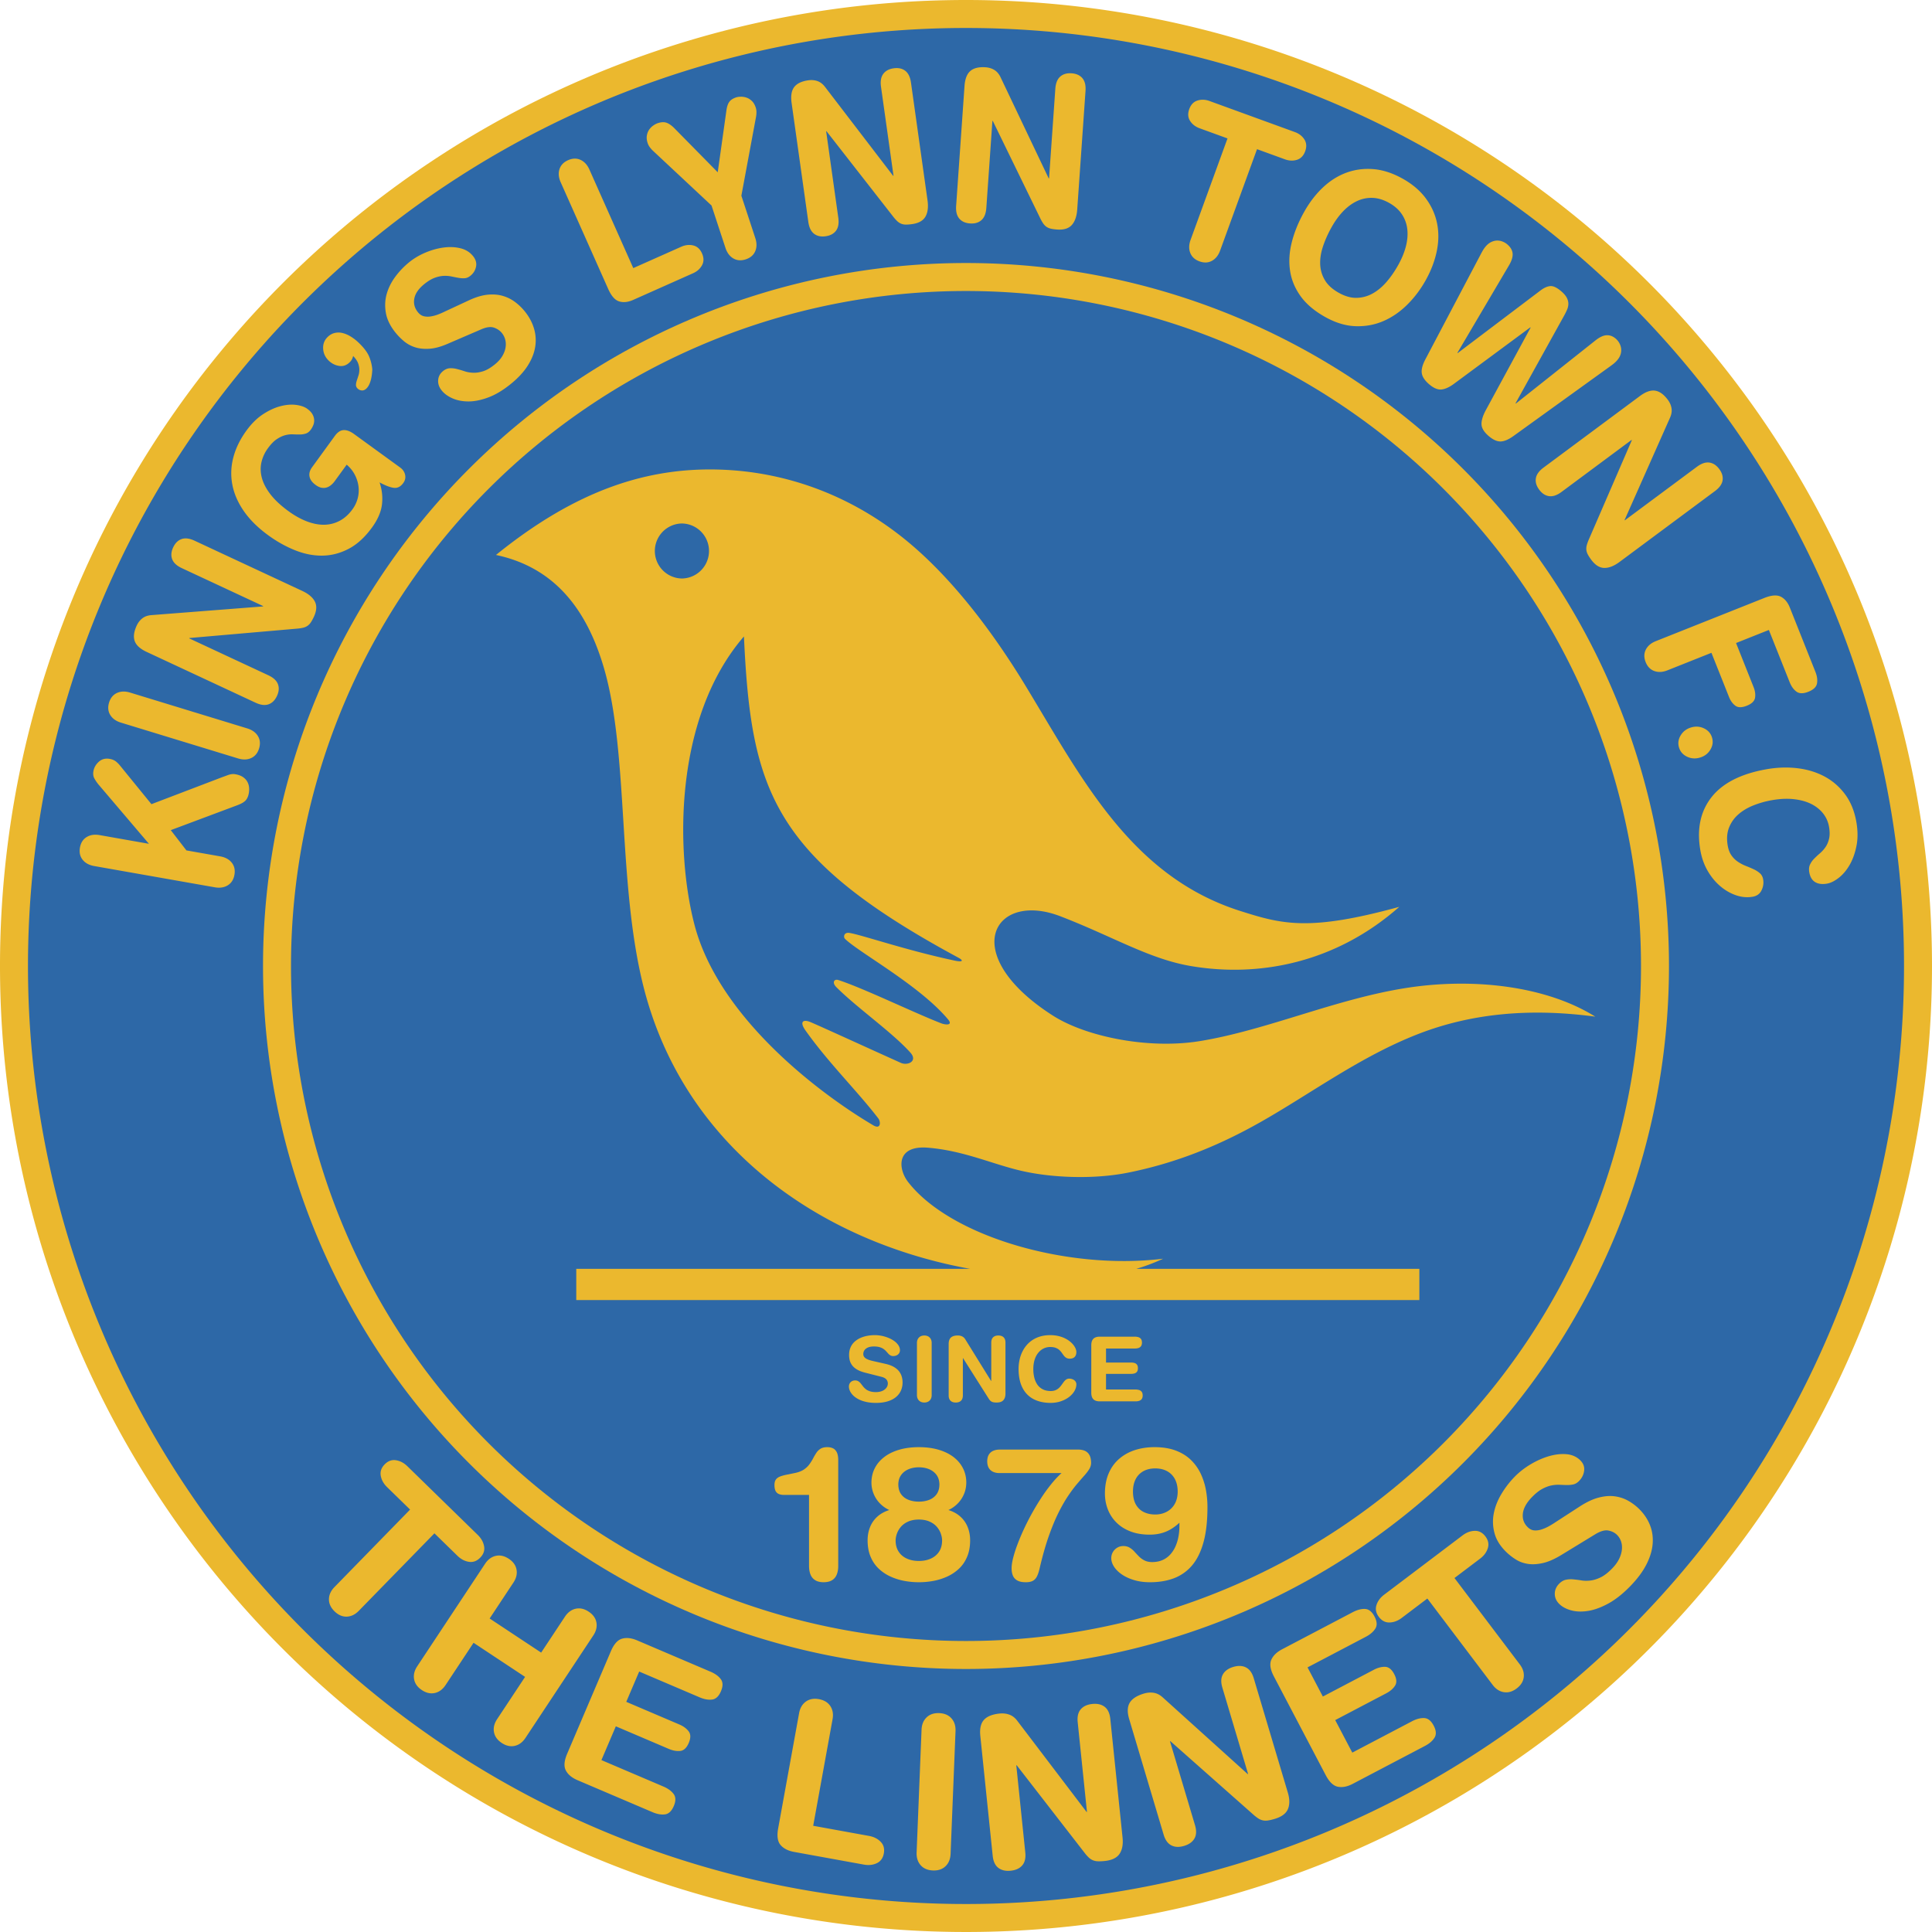
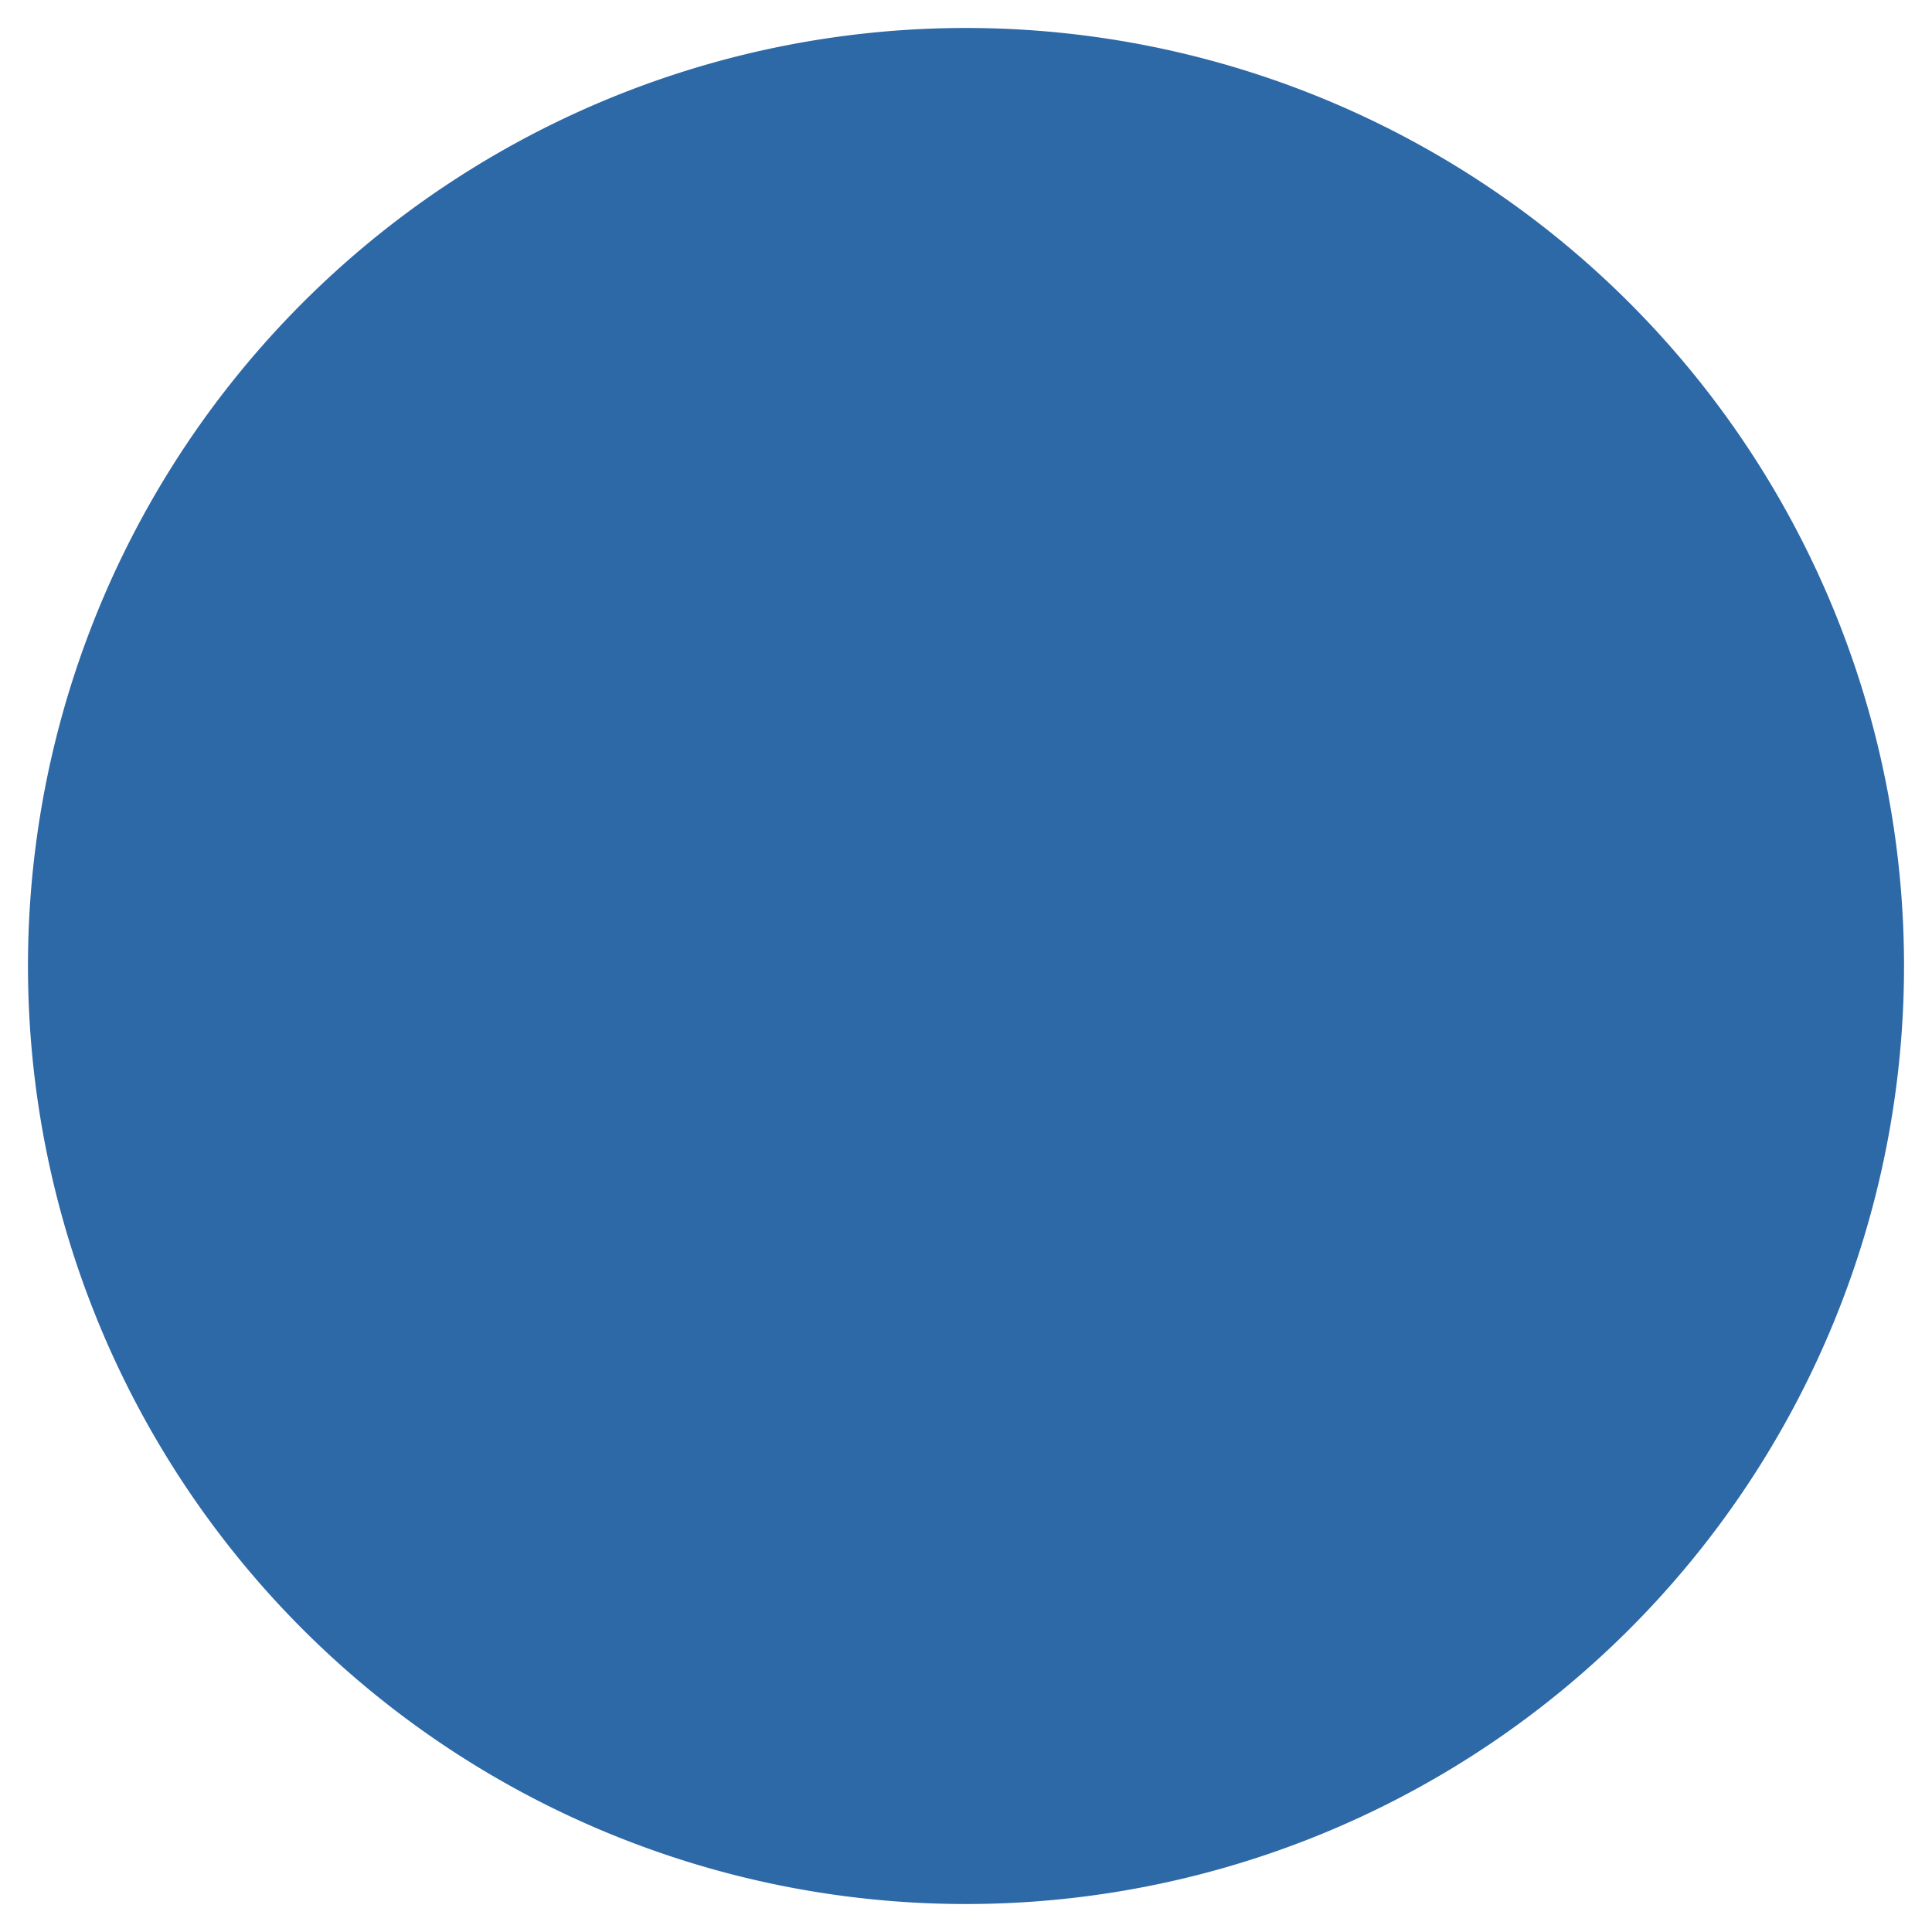
<svg xmlns="http://www.w3.org/2000/svg" width="316.228" height="316.228" viewBox="0 0 566.929 566.929">
-   <path d="M297.638 137.48a283.464 283.464 0 0 1 283.464 283.465A283.464 283.464 0 1 1 297.638 137.48Z" style="fill:#ebb82e;fill-rule:evenodd" transform="translate(-14.173 -137.48)" />
  <path d="M297.638 145.691a275.254 275.254 0 0 1 275.254 275.254A275.254 275.254 0 1 1 297.638 145.69Z" style="fill:#2d68a7;fill-rule:evenodd" transform="translate(-14.173 -137.48)" />
-   <path d="M297.638 214.662A206.283 206.283 0 0 1 503.92 420.945a206.283 206.283 0 1 1-206.283-206.283Z" style="fill:#ebb82e;fill-rule:evenodd" transform="translate(-14.173 -137.48)" />
-   <path d="M297.638 222.872A198.072 198.072 0 0 1 495.71 420.945a198.072 198.072 0 1 1-198.072-198.073Z" style="fill:#2d68a7;fill-rule:evenodd" transform="translate(-14.173 -137.48)" />
-   <path d="M183.274 509.804h115.524l-.99-.184c-43.834-8.264-82.847-36.09-94.673-82.09-7.844-30.513-4.329-68.78-11.772-94.134-4.97-16.93-14.337-29.407-31.65-33.067 23.274-18.834 44.52-26.118 67.332-24.979 17.322.865 35.423 6.829 51.622 19.563 14.48 11.382 27.041 28.307 36.55 43.983 16.532 27.248 30.967 55.762 62.897 65.9 12.216 3.877 20.09 6.087 46.667-1.211-18.307 16.17-40.63 20.838-61.094 17.387-12.279-2.071-22.864-8.648-38.35-14.615-19.606-7.555-30.43 11.105-2.182 29.16 9.583 6.124 27.928 9.965 43.22 7.447 19.662-3.239 39.857-12.395 60.68-15.611 19.39-2.995 40.77-.586 55.244 8.456-19.7-2.649-36.741-.79-51.788 5.026-17.053 6.593-31.644 17.533-46.44 25.906-12.661 7.165-25.221 12.114-38.916 14.852-10.325 2.064-22.762 1.459-31.432-.58-8.669-2.037-16.69-5.854-27.194-6.743-9.5-.805-8.845 6.238-5.89 10.048 12.368 15.952 46.661 25.987 74.843 22.522a55.928 55.928 0 0 1-7.853 2.964h83.042v9.164H183.274Zm31.004-218.714a8.074 8.074 0 0 0 0 16.146 8.074 8.074 0 0 0 0-16.146zm18.198 33.148c2.08 45.044 8.25 64.759 62.89 94.246 1.846.997 1.036 1.323-.943.903-14.254-3.024-27.007-7.46-30.905-8.135-1.79-.31-1.867 1.232-1.416 1.688 3.816 3.867 22.022 13.736 30.318 23.735 1.406 1.695-.667 1.63-2.163 1.046-8-3.119-22.978-10.375-30.061-12.653-1.28-.412-1.921.759-.635 2.051 6.038 6.066 16.44 13.29 21.771 19.258 2.234 2.501-.805 3.897-2.83 2.985-10.296-4.638-22.544-10.257-26.37-11.901-2.382-1.023-3.364-.111-1.638 2.333 6.727 9.524 15.199 17.775 21.412 25.874.732.954.803 3.37-1.489 2.018-15.788-9.317-45.338-31.608-52.449-58.821-5.53-21.166-6.193-60.644 14.508-84.627zM251.578 596.955c0 .958.131 1.797.413 2.51.272.72.732 1.286 1.362 1.687.62.411 1.464.612 2.507.621 1.042-.009 1.887-.21 2.516-.62a3.35 3.35 0 0 0 1.353-1.689c.282-.712.422-1.551.413-2.509v-31.099c-.01-.977-.16-1.734-.45-2.281-.292-.539-.677-.922-1.165-1.132-.498-.22-1.042-.32-1.653-.31-.789.009-1.428.164-1.915.465-.489.31-.902.703-1.23 1.204a16.67 16.67 0 0 0-.95 1.616c-.31.584-.666 1.159-1.079 1.725-.404.574-.94 1.076-1.596 1.533-.649.447-1.493.785-2.526 1.012l-2.086.438c-.966.174-1.756.375-2.356.603-.592.228-1.024.538-1.297.93-.272.393-.403.922-.403 1.588 0 .74.112 1.324.329 1.753.225.419.544.72.976.894.423.173.948.264 1.568.255h7.269zM268.763 589.509c.009 1.843.31 3.458.901 4.827a10.188 10.188 0 0 0 2.394 3.486c1.015.949 2.17 1.715 3.456 2.3a17.786 17.786 0 0 0 4.067 1.268c1.418.255 2.826.383 4.225.383 1.4 0 2.808-.128 4.226-.383a17.787 17.787 0 0 0 4.066-1.268 12.725 12.725 0 0 0 3.456-2.3c1.014-.949 1.812-2.108 2.395-3.486.591-1.369.892-2.984.901-4.827 0-1.415-.235-2.71-.714-3.897a8.189 8.189 0 0 0-2.122-3.066c-.948-.867-2.122-1.515-3.53-1.962a9.047 9.047 0 0 0 2.788-1.98 8.805 8.805 0 0 0 1.803-2.774c.432-1.04.639-2.136.648-3.295 0-1.514-.319-2.901-.958-4.17-.629-1.259-1.54-2.363-2.742-3.294-1.201-.93-2.666-1.652-4.385-2.163-1.709-.51-3.653-.766-5.832-.775-2.169.009-4.122.264-5.83.775-1.72.511-3.175 1.232-4.377 2.163-1.202.93-2.123 2.035-2.752 3.294-.639 1.269-.948 2.656-.958 4.17a8.85 8.85 0 0 0 .648 3.295 8.805 8.805 0 0 0 1.803 2.774 9.16 9.16 0 0 0 2.79 1.98c-1.41.447-2.583 1.095-3.531 1.962a8.187 8.187 0 0 0-2.123 3.066c-.479 1.186-.713 2.482-.713 3.897zm8.226.054c-.01-.602.112-1.259.347-1.962a6.318 6.318 0 0 1 1.137-2.016c.525-.639 1.23-1.168 2.103-1.57.873-.41 1.953-.63 3.23-.638 1.277.009 2.357.227 3.23.638.874.402 1.579.931 2.104 1.57.526.639.911 1.314 1.136 2.016.236.703.358 1.36.348 1.962-.01 1.26-.3 2.336-.874 3.23-.582.886-1.38 1.561-2.394 2.027-1.024.474-2.207.711-3.55.711s-2.526-.237-3.55-.711c-1.014-.466-1.812-1.141-2.384-2.026-.583-.895-.874-1.971-.883-3.23zm.789-16.48c.009-1.077.281-1.998.807-2.747.535-.748 1.25-1.314 2.16-1.706.901-.383 1.925-.584 3.061-.584 1.137 0 2.16.2 3.07.584.902.392 1.617.958 2.152 1.706.525.749.798 1.67.807 2.747-.009 1.15-.281 2.09-.807 2.838-.535.748-1.25 1.296-2.151 1.66-.91.357-1.934.54-3.07.54-1.137 0-2.16-.183-3.062-.54-.91-.364-1.625-.912-2.16-1.66-.526-.748-.798-1.688-.807-2.838zM307.584 562.845c-.723 0-1.362.109-1.916.346a2.811 2.811 0 0 0-1.315 1.113c-.319.512-.478 1.168-.488 1.99.01.821.17 1.478.488 1.99.31.51.742.875 1.287 1.112.535.238 1.145.347 1.831.347h18.2a28.47 28.47 0 0 0-3.062 3.294 47.115 47.115 0 0 0-2.968 4.107 73.399 73.399 0 0 0-5.109 9.253 64.5 64.5 0 0 0-1.858 4.453 36.227 36.227 0 0 0-1.22 3.85c-.283 1.16-.433 2.127-.433 2.912-.01.794.103 1.496.338 2.126.235.62.657 1.113 1.259 1.478.6.365 1.436.548 2.516.557.873.01 1.568-.128 2.094-.401.526-.274.949-.73 1.259-1.37.31-.629.582-1.487.817-2.554.826-3.514 1.708-6.598 2.638-9.244.94-2.647 1.888-4.937 2.855-6.872.968-1.925 1.916-3.577 2.836-4.936.93-1.37 1.794-2.528 2.601-3.477.808-.95 1.522-1.77 2.132-2.455.62-.694 1.099-1.323 1.446-1.898s.526-1.168.535-1.78c-.009-1.012-.178-1.806-.516-2.381a2.789 2.789 0 0 0-1.39-1.223c-.582-.237-1.24-.347-1.981-.337zM360.265 585.293c0 1.013-.085 2.026-.272 3.03a12.555 12.555 0 0 1-.855 2.865 8.963 8.963 0 0 1-1.52 2.4 6.702 6.702 0 0 1-2.274 1.66c-.882.402-1.906.603-3.08.612-.902-.01-1.662-.173-2.272-.493a6.03 6.03 0 0 1-1.606-1.168c-.45-.465-.883-.921-1.305-1.387a6.23 6.23 0 0 0-1.4-1.168c-.516-.32-1.136-.484-1.868-.493-.667.01-1.268.165-1.794.484-.535.32-.958.739-1.277 1.278-.31.529-.47 1.13-.48 1.797.01.849.283 1.679.818 2.51.544.83 1.306 1.587 2.3 2.272.996.684 2.189 1.232 3.56 1.642 1.38.42 2.91.63 4.592.64 2.63.008 4.986-.375 7.071-1.15a12.985 12.985 0 0 0 5.344-3.751c1.464-1.716 2.591-3.979 3.37-6.79.78-2.801 1.165-6.223 1.174-10.265.01-1.743-.15-3.468-.46-5.165a19.627 19.627 0 0 0-1.55-4.8 13.858 13.858 0 0 0-2.873-3.988c-1.193-1.159-2.666-2.063-4.414-2.728-1.746-.658-3.812-.995-6.197-1.004-2.066 0-3.982.283-5.747.848-1.766.566-3.315 1.424-4.63 2.556-1.324 1.131-2.357 2.545-3.09 4.243-.741 1.697-1.117 3.668-1.126 5.931 0 1.67.29 3.23.854 4.681a10.961 10.961 0 0 0 2.517 3.851c1.108 1.114 2.47 1.98 4.094 2.61 1.625.63 3.494.95 5.606.958 1.25 0 2.395-.137 3.419-.41a11.22 11.22 0 0 0 2.854-1.186 14.658 14.658 0 0 0 2.517-1.908zm-.507-10.13c-.009 1.443-.31 2.665-.892 3.669a5.792 5.792 0 0 1-2.366 2.281c-.987.52-2.095.785-3.334.785-1.249 0-2.366-.237-3.343-.712-.986-.474-1.756-1.213-2.329-2.208-.564-.995-.855-2.263-.864-3.814.01-1.415.272-2.62.789-3.632a5.549 5.549 0 0 1 2.253-2.336c.968-.539 2.132-.822 3.494-.822 1.361 0 2.526.283 3.512.822a5.59 5.59 0 0 1 2.272 2.336c.536 1.013.799 2.217.808 3.632zM270.453 536.885a18.26 18.26 0 0 1-1.042-.268 5.428 5.428 0 0 1-.95-.387 2.035 2.035 0 0 1-.694-.57c-.176-.225-.264-.506-.268-.832 0-.444.123-.83.36-1.169.242-.334.594-.597 1.056-.787.46-.188 1.028-.28 1.696-.285.668.004 1.226.075 1.683.207.453.136.83.312 1.134.523.303.215.563.439.778.68.215.238.422.467.61.678.19.215.4.391.63.523.228.136.505.206.834.21.356 0 .686-.07.98-.206.3-.132.541-.33.721-.584.18-.255.273-.563.277-.924a2.668 2.668 0 0 0-.44-1.432 4.75 4.75 0 0 0-1.177-1.222 8.122 8.122 0 0 0-1.692-.945 10.94 10.94 0 0 0-1.987-.615c-.694-.141-1.38-.216-2.06-.216-.74 0-1.469.066-2.194.198a8.972 8.972 0 0 0-2.053.629 6.225 6.225 0 0 0-1.714 1.111 4.859 4.859 0 0 0-1.173 1.64c-.286.642-.431 1.38-.435 2.224-.005.51.052 1.02.171 1.525.123.51.347.993.677 1.46.325.46.796.882 1.41 1.26.611.378 1.407.695 2.383.95l4.878 1.239c.488.128.866.295 1.134.506.273.21.457.448.563.703a1.9 1.9 0 0 1 .15.769c0 .32-.076.628-.23.927-.149.295-.373.563-.672.8-.294.237-.659.427-1.09.562-.43.141-.927.211-1.49.216-.725-.004-1.327-.088-1.81-.255-.484-.162-.884-.373-1.2-.633a5.1 5.1 0 0 1-.81-.826c-.223-.29-.438-.567-.64-.826a2.698 2.698 0 0 0-.695-.633c-.255-.167-.576-.25-.963-.255a1.966 1.966 0 0 0-.94.228 1.68 1.68 0 0 0-.642.633 1.884 1.884 0 0 0-.237.932c0 .418.1.844.299 1.288.202.444.505.875.914 1.292.413.413.932.787 1.56 1.12.628.335 1.376.603 2.233.796.857.198 1.837.299 2.931.304 1.306-.005 2.448-.154 3.424-.453.976-.3 1.789-.717 2.44-1.257a5.23 5.23 0 0 0 1.458-1.895c.321-.725.484-1.52.484-2.382a5.928 5.928 0 0 0-.22-1.661 4.694 4.694 0 0 0-.773-1.565c-.37-.492-.875-.927-1.521-1.314-.646-.382-1.459-.69-2.443-.918zM283.243 546.88c.004.435.092.812.268 1.133.175.326.426.576.747.756.325.18.707.268 1.147.273.444-.005.822-.092 1.147-.273.32-.18.572-.43.747-.755.176-.321.264-.7.268-1.134v-15.348c-.005-.435-.092-.813-.268-1.134a1.875 1.875 0 0 0-.747-.756c-.325-.18-.703-.268-1.147-.272-.44.004-.822.092-1.147.272-.321.18-.571.431-.747.756-.176.321-.264.699-.268 1.134zM292.551 546.959c.005.699.194 1.222.559 1.564.364.348.874.519 1.524.519.651 0 1.16-.171 1.525-.519.365-.342.554-.865.559-1.564v-10.944h.052l7.516 11.867c.18.29.365.518.558.685.193.172.43.295.712.365.286.075.655.11 1.103.11.901-.005 1.556-.237 1.96-.703.405-.462.607-1.125.598-1.987v-14.899c-.004-.699-.193-1.222-.558-1.565-.365-.347-.875-.518-1.525-.518-.65 0-1.16.171-1.525.518-.365.343-.55.866-.558 1.565v11.26h-.053l-7.568-12.21a2.235 2.235 0 0 0-.923-.865 2.758 2.758 0 0 0-1.24-.268c-.918-.01-1.604.189-2.048.593-.448.4-.668 1.046-.668 1.939zM313.067 539.206c.01 2.18.383 4.008 1.13 5.485.747 1.472 1.82 2.584 3.225 3.331 1.407.747 3.1 1.125 5.086 1.125 1.054-.009 2.034-.162 2.944-.466.906-.307 1.701-.716 2.387-1.234.681-.519 1.217-1.099 1.6-1.75.382-.646.58-1.314.584-2.008a1.443 1.443 0 0 0-.312-.901 1.896 1.896 0 0 0-.782-.563 2.643 2.643 0 0 0-1.015-.198 1.576 1.576 0 0 0-.888.269c-.25.175-.475.4-.686.676-.206.273-.417.567-.637.875a6.303 6.303 0 0 1-.743.875c-.281.277-.62.5-1.015.676-.396.172-.875.264-1.437.269-.932-.005-1.727-.18-2.378-.523a4.277 4.277 0 0 1-1.587-1.411 6.32 6.32 0 0 1-.879-2.061 10.37 10.37 0 0 1-.272-2.466c.004-1.029.136-1.947.39-2.747.26-.8.616-1.477 1.07-2.026.456-.554.98-.971 1.577-1.257a4.387 4.387 0 0 1 1.92-.43c.655.004 1.196.087 1.622.254.431.163.783.374 1.064.633.277.26.519.536.72.826.203.29.4.567.598.827.198.259.431.47.7.632.267.163.606.251 1.019.255.646-.004 1.134-.18 1.459-.523.33-.338.492-.817.492-1.428 0-.374-.11-.782-.32-1.226-.216-.44-.533-.88-.954-1.319a7.21 7.21 0 0 0-1.556-1.2 8.68 8.68 0 0 0-2.14-.874c-.81-.22-1.71-.334-2.704-.339-1.221.005-2.33.18-3.314.52a8.375 8.375 0 0 0-2.597 1.436 8.481 8.481 0 0 0-1.863 2.171 10.1 10.1 0 0 0-1.13 2.725c-.25.985-.378 2.013-.378 3.09zM334.4 546.168c.005.637.11 1.142.317 1.511.207.37.501.633.88.792.377.158.82.233 1.335.228h10.364c.426.005.804-.044 1.13-.145.329-.105.584-.281.773-.536.184-.25.28-.607.285-1.06-.005-.452-.1-.808-.285-1.058a1.466 1.466 0 0 0-.774-.536 3.687 3.687 0 0 0-1.13-.146h-8.57v-4.588h7.331c.382.004.725-.04 1.029-.132.307-.092.549-.26.73-.501.175-.242.267-.585.272-1.028-.005-.444-.097-.787-.273-1.029a1.371 1.371 0 0 0-.73-.5 3.4 3.4 0 0 0-1.028-.133h-7.33v-4.114h8.359c.426.005.804-.043 1.13-.144a1.49 1.49 0 0 0 .772-.537c.185-.255.282-.606.286-1.059-.005-.453-.1-.809-.286-1.059a1.465 1.465 0 0 0-.773-.536 3.688 3.688 0 0 0-1.13-.145h-10.152c-.514-.004-.958.07-1.336.228a1.77 1.77 0 0 0-.88.791c-.206.37-.311.875-.315 1.512zM134.51 580.453l-6.75-6.586c-1.015-.992-1.634-2.1-1.855-3.326-.22-1.225.159-2.34 1.14-3.345.98-1.005 2.086-1.412 3.316-1.221 1.23.191 2.354.783 3.37 1.774l20.64 20.143c1.016.992 1.634 2.1 1.855 3.325.222 1.226-.158 2.341-1.139 3.346-.98 1.004-2.086 1.411-3.316 1.22-1.231-.19-2.354-.782-3.37-1.774l-6.75-6.586-22.193 22.74c-1.067 1.094-2.245 1.662-3.532 1.704-1.287.041-2.483-.476-3.586-1.553-1.103-1.076-1.65-2.258-1.64-3.547.011-1.288.55-2.479 1.617-3.573zM156.506 596.372c.843-1.274 1.894-2.053 3.15-2.335 1.257-.282 2.528.002 3.814.853 1.285.85 2.044 1.91 2.275 3.177.231 1.267-.075 2.538-.918 3.813l-6.975 10.536 15.12 10.008 6.974-10.537c.843-1.274 1.894-2.052 3.15-2.334 1.257-.282 2.528.002 3.814.852 1.285.85 2.043 1.91 2.275 3.177.23 1.268-.075 2.538-.918 3.813l-19.898 30.06c-.844 1.275-1.893 2.052-3.15 2.335-1.258.282-2.528-.002-3.814-.853-1.285-.85-2.044-1.91-2.275-3.177-.231-1.267.075-2.538.918-3.812l8.205-12.396-15.119-10.008-8.205 12.396c-.843 1.275-1.893 2.052-3.15 2.335-1.258.282-2.529-.003-3.814-.853-1.285-.851-2.044-1.91-2.275-3.177-.23-1.268.075-2.538.918-3.812zM193.432 622.016c.891-2.089 1.988-3.316 3.29-3.68 1.302-.366 2.774-.198 4.416.502l21.546 9.191c1.344.573 2.344 1.303 3.002 2.19.658.886.671 2.07.04 3.551-.632 1.482-1.496 2.292-2.592 2.43-1.095.14-2.315-.078-3.658-.65l-17.74-7.568-3.792 8.888 15.558 6.636c1.194.51 2.11 1.18 2.746 2.014.637.833.648 1.971.032 3.414-.615 1.444-1.444 2.224-2.486 2.34-1.042.117-2.16-.08-3.354-.589l-15.558-6.636-4.229 9.913 18.189 7.759c1.343.573 2.343 1.302 3.001 2.19.659.887.672 2.07.04 3.552-.632 1.481-1.495 2.291-2.592 2.43-1.095.139-2.314-.078-3.657-.652l-21.994-9.381c-1.642-.7-2.782-1.647-3.42-2.84-.637-1.192-.51-2.833.38-4.921zM248.663 640.19c.273-1.502.932-2.631 1.976-3.386 1.045-.754 2.324-.994 3.841-.718 1.517.275 2.632.95 3.343 2.024.711 1.074.931 2.362.658 3.865l-5.683 31.264 16.403 2.98c1.397.255 2.53.829 3.398 1.72.868.893 1.177 2.03.926 3.41-.251 1.382-.94 2.338-2.067 2.868-1.127.53-2.389.667-3.786.413l-20.473-3.72c-1.756-.32-3.077-.99-3.963-2.012-.886-1.021-1.126-2.65-.72-4.884zM284.595 645.057c.06-1.526.556-2.737 1.485-3.629.929-.892 2.163-1.308 3.704-1.246 1.54.062 2.737.575 3.59 1.54.855.963 1.252 2.21 1.19 3.736l-1.447 36.02c-.061 1.527-.557 2.737-1.485 3.63-.93.892-2.164 1.307-3.704 1.245-1.54-.062-2.737-.575-3.592-1.539-.854-.964-1.25-2.21-1.19-3.736zM301.838 646.868c-.217-2.095.131-3.657 1.044-4.685.914-1.028 2.44-1.653 4.578-1.874 1.05-.108 2.019 0 2.908.322.89.324 1.666.928 2.329 1.815l20.317 26.732.12-.012-2.718-26.309c-.17-1.643.128-2.91.893-3.797.764-.889 1.893-1.41 3.386-1.565 1.492-.154 2.704.126 3.634.84.93.713 1.48 1.89 1.65 3.534l3.596 34.812c.209 2.012-.085 3.61-.88 4.792-.796 1.182-2.243 1.882-4.34 2.098-.808.084-1.488.113-2.041.087a4.204 4.204 0 0 1-1.47-.315 3.96 3.96 0 0 1-1.149-.754 11.927 11.927 0 0 1-1.068-1.166l-20.113-25.944-.121.013 2.642 25.57c.17 1.642-.128 2.908-.892 3.796-.765.89-1.894 1.41-3.386 1.565-1.494.154-2.705-.126-3.635-.84-.93-.712-1.48-1.89-1.65-3.534zM345.524 641.934c-.601-2.018-.549-3.617.158-4.798.706-1.18 2.09-2.076 4.15-2.69 1.01-.302 1.983-.377 2.917-.224.934.153 1.81.603 2.625 1.35l24.927 22.496.116-.034-7.555-25.347c-.473-1.583-.415-2.882.171-3.897.587-1.015 1.599-1.738 3.037-2.166 1.438-.429 2.68-.379 3.727.15 1.046.528 1.805 1.583 2.277 3.167l9.998 33.538c.578 1.94.585 3.563.023 4.872-.561 1.31-1.853 2.266-3.874 2.868-.778.232-1.44.387-1.989.464a4.203 4.203 0 0 1-1.503-.037 3.97 3.97 0 0 1-1.268-.526c-.392-.25-.814-.566-1.266-.948l-24.58-21.758-.118.034 7.344 24.635c.472 1.583.415 2.882-.172 3.897-.586 1.015-1.599 1.736-3.037 2.165-1.438.429-2.68.38-3.726-.15-1.047-.527-1.806-1.583-2.278-3.166zM387.99 629.425c-1.055-2.011-1.313-3.637-.773-4.876.54-1.24 1.601-2.275 3.181-3.104l20.74-10.889c1.294-.678 2.491-.992 3.594-.942 1.104.05 2.03.789 2.778 2.215.749 1.426.83 2.606.246 3.544-.585.936-1.524 1.744-2.817 2.423l-17.077 8.965 4.491 8.555 14.976-7.862c1.15-.603 2.248-.889 3.296-.856 1.048.033 1.937.744 2.666 2.134.73 1.388.81 2.524.242 3.405-.568.882-1.427 1.624-2.576 2.227l-14.976 7.862 5.01 9.543 17.508-9.191c1.293-.68 2.49-.993 3.594-.943 1.103.05 2.028.79 2.777 2.215.749 1.426.83 2.607.246 3.544-.585.936-1.524 1.744-2.817 2.423l-21.17 11.114c-1.58.83-3.035 1.115-4.362.856-1.327-.26-2.519-1.395-3.575-3.405zM433.02 606.556l-7.522 5.688c-1.133.856-2.321 1.302-3.566 1.338-1.244.035-2.29-.507-3.137-1.627s-1.084-2.274-.711-3.462c.372-1.188 1.125-2.21 2.258-3.066l23.002-17.396c1.133-.857 2.32-1.302 3.566-1.338 1.244-.035 2.29.507 3.137 1.627s1.084 2.274.711 3.462c-.373 1.188-1.125 2.21-2.258 3.066l-7.522 5.689 19.167 25.344c.922 1.22 1.307 2.468 1.156 3.747-.151 1.28-.842 2.384-2.071 3.314-1.23.93-2.48 1.293-3.753 1.09-1.272-.203-2.37-.913-3.29-2.132zM477.877 579.452c1.966-1.258 3.79-2.102 5.473-2.532 1.682-.432 3.235-.55 4.659-.358 1.423.193 2.721.619 3.895 1.276a15.055 15.055 0 0 1 3.14 2.324c1.453 1.407 2.534 2.978 3.243 4.708.708 1.732.992 3.575.852 5.53-.14 1.953-.741 3.983-1.804 6.088-1.063 2.105-2.638 4.236-4.727 6.391-2.202 2.272-4.367 3.987-6.494 5.145-2.129 1.157-4.108 1.88-5.94 2.166-1.83.287-3.474.233-4.931-.162-1.457-.395-2.616-1.01-3.476-1.843-.889-.862-1.34-1.85-1.354-2.964-.012-1.114.404-2.108 1.25-2.982.622-.64 1.279-1.036 1.969-1.185a7.292 7.292 0 0 1 2.19-.123c.769.067 1.575.17 2.418.309.842.139 1.74.147 2.692.025.952-.122 1.95-.44 2.994-.953 1.044-.514 2.158-1.382 3.345-2.605.903-.933 1.581-1.87 2.036-2.814.454-.944.721-1.857.8-2.74.08-.883-.012-1.693-.276-2.429a4.856 4.856 0 0 0-1.197-1.88c-.653-.632-1.488-1.046-2.506-1.242-1.018-.196-2.283.16-3.795 1.067l-9.923 6.058c-1.996 1.228-3.808 2.029-5.434 2.402-1.626.373-3.093.462-4.4.268-1.307-.193-2.483-.612-3.526-1.257a16.662 16.662 0 0 1-2.855-2.216c-1.78-1.724-2.931-3.561-3.457-5.51-.526-1.95-.603-3.889-.23-5.816.372-1.926 1.107-3.812 2.205-5.658a27.184 27.184 0 0 1 3.848-5.039c1.355-1.398 2.924-2.632 4.707-3.7s3.58-1.869 5.39-2.402c1.81-.533 3.528-.732 5.152-.599 1.624.134 2.97.718 4.037 1.753.92.891 1.315 1.908 1.183 3.052-.131 1.144-.62 2.153-1.467 3.027-.536.553-1.1.897-1.69 1.031a8.054 8.054 0 0 1-1.905.187c-.68-.01-1.39-.034-2.13-.073a9.892 9.892 0 0 0-2.383.19c-.85.165-1.753.504-2.71 1.017-.957.512-1.972 1.322-3.044 2.43-1.61 1.66-2.496 3.272-2.66 4.835-.165 1.564.317 2.892 1.443 3.984.564.546 1.172.853 1.826.921.652.068 1.345-.01 2.078-.231.732-.222 1.462-.53 2.192-.927a24.362 24.362 0 0 0 2.116-1.294zM41.816 391.613c-1.5-.265-2.633-.883-3.401-1.855-.768-.973-1.03-2.16-.782-3.562.248-1.402.898-2.43 1.953-3.08 1.055-.651 2.331-.845 3.83-.58l14.462 2.55-14.74-17.324a11.55 11.55 0 0 1-1.27-1.85c-.331-.61-.426-1.321-.282-2.133.188-1.07.717-1.995 1.586-2.773.868-.78 1.93-1.058 3.185-.837.77.136 1.392.398 1.867.786.474.388.899.824 1.273 1.308l9.115 11.195 20.353-7.768c.76-.284 1.497-.554 2.21-.808.714-.255 1.394-.325 2.042-.21.932.163 1.677.438 2.236.821.56.384.982.83 1.269 1.337.286.507.461 1.052.526 1.634.064.581.048 1.15-.05 1.703-.163.923-.467 1.64-.912 2.15-.445.512-1.25.988-2.414 1.43l-19.587 7.332 4.59 5.946 9.905 1.746c1.499.264 2.632.883 3.4 1.856.77.972 1.03 2.16.782 3.561-.247 1.402-.898 2.43-1.953 3.08-1.054.651-2.33.845-3.83.58zM49.672 349.533c-1.456-.445-2.505-1.197-3.15-2.256-.644-1.06-.757-2.27-.342-3.631.417-1.362 1.188-2.301 2.314-2.819 1.126-.518 2.417-.554 3.872-.11l34.34 10.5c1.456.445 2.506 1.197 3.15 2.256.644 1.059.758 2.269.342 3.63-.417 1.362-1.188 2.301-2.314 2.819-1.126.518-2.417.554-3.872.11zM57.219 328.784c-1.901-.886-3.073-1.95-3.516-3.19-.443-1.24-.245-2.76.594-4.56.412-.882.97-1.594 1.676-2.133.705-.54 1.597-.846 2.676-.922l32.708-2.547.048-.101-23.878-11.134c-1.491-.696-2.434-1.57-2.828-2.621-.394-1.053-.299-2.207.287-3.463.586-1.257 1.409-2.072 2.468-2.446 1.06-.374 2.335-.214 3.826.482l31.594 14.732c1.827.852 3.056 1.89 3.688 3.115.631 1.225.536 2.72-.288 4.486-.316.679-.619 1.23-.907 1.654a3.668 3.668 0 0 1-.978 1.002c-.363.244-.763.419-1.199.526-.435.107-.94.192-1.514.255l-31.933 2.783-.048.102 23.207 10.821c1.491.696 2.433 1.57 2.828 2.621.394 1.052.299 2.207-.287 3.463-.586 1.257-1.409 2.072-2.468 2.446-1.06.374-2.335.214-3.826-.482zM131.612 274.682c.765.556 1.243 1.263 1.434 2.12.19.856.011 1.663-.54 2.421-.77 1.061-1.684 1.532-2.741 1.412-1.057-.12-2.462-.653-4.213-1.601.727 2.148.961 4.31.703 6.485-.258 2.174-1.235 4.428-2.93 6.763-2.093 2.88-4.384 4.966-6.875 6.26-2.49 1.293-5.055 1.954-7.694 1.982-2.638.028-5.307-.498-8.005-1.579-2.698-1.08-5.311-2.539-7.841-4.376-3.028-2.2-5.418-4.562-7.17-7.085-1.75-2.523-2.88-5.115-3.387-7.776-.507-2.661-.408-5.334.296-8.017.704-2.684 1.981-5.3 3.831-7.846 1.498-2.061 3.118-3.662 4.863-4.803 1.744-1.141 3.448-1.93 5.112-2.365 1.663-.435 3.192-.563 4.587-.383 1.395.18 2.492.56 3.29 1.14.7.507 1.204 1.037 1.517 1.587.311.551.482 1.103.511 1.657a3.547 3.547 0 0 1-.252 1.554c-.197.482-.439.92-.725 1.314-.44.606-.94.996-1.498 1.17a6.012 6.012 0 0 1-1.792.26 43.81 43.81 0 0 1-2.025-.046 7.359 7.359 0 0 0-2.256.271c-.79.213-1.607.603-2.452 1.17-.844.569-1.707 1.458-2.588 2.67a11.114 11.114 0 0 0-1.886 4.119c-.332 1.472-.286 3 .14 4.582.426 1.583 1.275 3.196 2.548 4.84 1.273 1.641 3.04 3.285 5.303 4.929 1.764 1.281 3.53 2.263 5.297 2.945 1.766.681 3.455 1.017 5.065 1.005a9.893 9.893 0 0 0 4.56-1.133c1.43-.743 2.696-1.873 3.797-3.39a9.57 9.57 0 0 0 1.541-3.222 9.22 9.22 0 0 0 .237-3.475 10.114 10.114 0 0 0-1.066-3.414c-.568-1.107-1.368-2.106-2.4-2.994l-3.535 4.865c-.286.394-.628.76-1.025 1.096-.397.337-.828.58-1.292.729-.465.149-.967.177-1.51.084-.543-.093-1.13-.37-1.762-.83-.999-.725-1.59-1.537-1.776-2.436-.186-.9.063-1.818.745-2.758l6.674-9.185c.792-1.09 1.65-1.66 2.574-1.707.924-.046 1.951.341 3.083 1.163zM110.638 243.313c-1.006-.972-1.552-2.124-1.637-3.457-.086-1.332.314-2.457 1.199-3.373.625-.647 1.32-1.07 2.084-1.27a4.88 4.88 0 0 1 2.372-.013c.817.19 1.637.539 2.461 1.048.824.509 1.606 1.12 2.345 1.835 1.51 1.457 2.518 2.796 3.026 4.016.51 1.22.819 2.483.93 3.789-.008.305-.037.706-.09 1.203a13.808 13.808 0 0 1-.253 1.551 8.108 8.108 0 0 1-.505 1.544c-.219.493-.483.9-.796 1.224-.442.458-.907.673-1.395.645a1.923 1.923 0 0 1-1.264-.556c-.325-.314-.487-.666-.484-1.054.003-.387.08-.808.232-1.26.151-.453.314-.947.487-1.482.174-.536.263-1.101.267-1.697.003-.596-.114-1.23-.352-1.902-.237-.672-.727-1.393-1.47-2.163a4.048 4.048 0 0 1-.297.886 3.301 3.301 0 0 1-.631.875c-.911.943-1.955 1.329-3.132 1.156-1.177-.173-2.21-.688-3.097-1.545zM151.92 225.539c1.968-.902 3.769-1.43 5.401-1.585 1.633-.154 3.117-.03 4.452.372a11.225 11.225 0 0 1 3.596 1.816 16.113 16.113 0 0 1 2.794 2.7c1.265 1.57 2.164 3.236 2.696 5a12.02 12.02 0 0 1 .363 5.415c-.291 1.847-1.027 3.696-2.206 5.546s-2.847 3.646-5.006 5.387c-2.274 1.835-4.468 3.143-6.582 3.924-2.115.78-4.052 1.169-5.814 1.163-1.762-.005-3.318-.308-4.67-.91-1.351-.6-2.401-1.365-3.15-2.293-.775-.96-1.124-1.974-1.046-3.04.077-1.068.554-1.955 1.429-2.66.641-.518 1.296-.796 1.964-.833a6.991 6.991 0 0 1 2.09.218c.724.182 1.48.403 2.27.665.789.262 1.64.407 2.554.436.914.029 1.887-.122 2.92-.453 1.033-.332 2.161-.991 3.386-1.98.934-.752 1.654-1.545 2.162-2.378.508-.832.834-1.664.982-2.496.146-.833.125-1.621-.067-2.365a5.15 5.15 0 0 0-.984-1.98c-.568-.705-1.328-1.228-2.278-1.571-.95-.343-2.18-.197-3.69.44l-9.913 4.272c-1.994.87-3.779 1.358-5.353 1.465-1.574.108-2.974-.031-4.2-.417a9.53 9.53 0 0 1-3.246-1.74 17.855 17.855 0 0 1-2.532-2.556c-1.55-1.92-2.495-3.853-2.836-5.798-.342-1.944-.258-3.81.252-5.594.51-1.786 1.36-3.476 2.551-5.072a23.403 23.403 0 0 1 4.063-4.23c1.4-1.128 2.989-2.067 4.768-2.816 1.78-.748 3.55-1.24 5.312-1.472 1.762-.232 3.409-.16 4.94.216 1.532.376 2.762 1.14 3.692 2.293.8.992 1.093 2.025.876 3.099-.217 1.074-.763 1.963-1.638 2.67-.554.446-1.116.689-1.688.727-.57.037-1.179 0-1.824-.114a56.702 56.702 0 0 1-2.016-.394 9.357 9.357 0 0 0-2.279-.184c-.82.028-1.705.213-2.655.557-.95.344-1.98.964-3.088 1.857-1.662 1.341-2.634 2.747-2.916 4.217-.283 1.47.067 2.813 1.049 4.03.49.608 1.043.995 1.658 1.16.614.164 1.278.197 1.991.096.714-.1 1.433-.283 2.157-.55a21.087 21.087 0 0 0 2.115-.914zM178.711 190.985c-.619-1.39-.74-2.676-.363-3.857.376-1.18 1.215-2.06 2.516-2.64 1.3-.579 2.515-.613 3.645-.103s2.004 1.46 2.623 2.851l12.874 28.915 14.068-6.263c1.198-.533 2.371-.661 3.52-.385 1.148.276 2.007 1.053 2.576 2.331s.572 2.436.009 3.475c-.563 1.038-1.443 1.824-2.641 2.357l-17.56 7.819c-1.506.67-2.875.818-4.108.444-1.234-.374-2.31-1.594-3.23-3.661l-13.928-31.283zM222.966 197.79l-17.168-16.048a7.83 7.83 0 0 1-.938-1.056 4.289 4.289 0 0 1-.638-1.219c-.27-.82-.347-1.564-.23-2.23.116-.666.342-1.238.677-1.717.336-.478.736-.88 1.201-1.206.465-.326.91-.559 1.338-.7 1.032-.34 1.91-.368 2.634-.087.723.282 1.471.816 2.242 1.602l12.703 12.905 2.514-17.908c.15-1.22.435-2.125.852-2.716.417-.592 1.088-1.04 2.013-1.344.392-.129.862-.197 1.412-.205a4.99 4.99 0 0 1 1.656.268c.554.186 1.075.512 1.564.98.49.466.868 1.11 1.138 1.932.141.429.212.882.21 1.359a7.8 7.8 0 0 1-.129 1.406l-4.295 23.105 4.086 12.427c.475 1.445.466 2.736-.028 3.873-.494 1.137-1.418 1.928-2.77 2.373-1.352.444-2.565.355-3.637-.266-1.072-.622-1.846-1.656-2.321-3.102zM246.465 167.713c-.292-2.078-.038-3.64.761-4.687.799-1.047 2.181-1.708 4.148-1.985.965-.135 1.865-.054 2.702.244.836.298 1.58.878 2.23 1.742l19.95 26.045.111-.016-3.667-26.09c-.229-1.629-.01-2.896.658-3.8.668-.903 1.688-1.452 3.06-1.644 1.373-.193 2.506.052 3.396.737.891.685 1.451 1.842 1.68 3.471l4.851 34.522c.281 1.996.08 3.592-.603 4.789-.684 1.196-1.99 1.93-3.919 2.202-.742.104-1.37.15-1.882.14a3.677 3.677 0 0 1-1.372-.275 3.728 3.728 0 0 1-1.094-.718 11.82 11.82 0 0 1-1.039-1.132l-19.726-25.266-.111.016 3.564 25.357c.228 1.63.009 2.896-.659 3.8-.667.903-1.687 1.452-3.06 1.645-1.373.193-2.505-.053-3.396-.738-.89-.685-1.45-1.842-1.68-3.471zM297.201 162.73c.146-2.092.72-3.568 1.718-4.426.999-.857 2.49-1.217 4.47-1.079.972.068 1.836.335 2.592.8s1.363 1.188 1.82 2.168l14.099 29.623.111.008 1.838-26.282c.115-1.641.593-2.834 1.434-3.58.84-.745 1.953-1.069 3.336-.972 1.383.096 2.439.572 3.167 1.427.73.855 1.037 2.104.922 3.745l-2.432 34.775c-.14 2.011-.67 3.53-1.586 4.56-.917 1.028-2.348 1.474-4.291 1.338-.748-.052-1.371-.137-1.87-.254a3.672 3.672 0 0 1-1.285-.554 3.735 3.735 0 0 1-.921-.93c-.256-.369-.516-.81-.78-1.323L305.5 172.96l-.112-.008-1.786 25.544c-.115 1.64-.593 2.834-1.433 3.58-.842.745-1.953 1.069-3.336.972-1.383-.096-2.44-.572-3.169-1.427-.728-.856-1.035-2.103-.92-3.745zM374.374 178.1l-8.186-2.979c-1.232-.449-2.165-1.171-2.8-2.168-.633-.997-.711-2.153-.233-3.467.479-1.314 1.281-2.149 2.408-2.505 1.126-.356 2.305-.31 3.538.139l25.033 9.111c1.232.448 2.166 1.171 2.8 2.168.633.997.711 2.153.233 3.467s-1.28 2.149-2.407 2.505c-1.126.356-2.305.31-3.538-.138l-8.186-2.98-10.826 29.743c-.52 1.43-1.326 2.44-2.417 3.027-1.092.588-2.306.638-3.644.151s-2.236-1.306-2.694-2.458c-.458-1.151-.427-2.442.094-3.872zM404.848 204.272c-1.037 1.87-1.859 3.72-2.465 5.546-.606 1.828-.876 3.571-.81 5.23a9.715 9.715 0 0 0 1.378 4.644c.852 1.437 2.229 2.682 4.13 3.736 1.835 1.017 3.58 1.502 5.234 1.455a10.032 10.032 0 0 0 4.668-1.293c1.458-.814 2.818-1.953 4.08-3.417 1.26-1.464 2.41-3.132 3.447-5.002 1.037-1.871 1.78-3.694 2.227-5.468.448-1.774.576-3.455.385-5.042a9.791 9.791 0 0 0-1.606-4.347c-.88-1.31-2.14-2.42-3.778-3.329-1.638-.908-3.247-1.388-4.825-1.44a9.788 9.788 0 0 0-4.537.942c-1.448.679-2.805 1.679-4.072 2.998-1.267 1.32-2.42 2.916-3.456 4.787zm-8.062-4.469c1.575-2.843 3.421-5.264 5.538-7.266 2.115-2.001 4.424-3.461 6.925-4.38 2.5-.917 5.137-1.267 7.907-1.048 2.77.218 5.614 1.136 8.53 2.753 2.884 1.599 5.161 3.519 6.831 5.762 1.67 2.242 2.779 4.667 3.325 7.274.547 2.608.533 5.34-.043 8.195-.576 2.855-1.652 5.704-3.227 8.546-1.516 2.734-3.341 5.156-5.474 7.266-2.133 2.11-4.466 3.709-6.997 4.798-2.531 1.09-5.239 1.587-8.122 1.494-2.883-.093-5.832-.975-8.846-2.646-3.18-1.762-5.605-3.8-7.278-6.115-1.673-2.314-2.712-4.807-3.117-7.477-.405-2.67-.24-5.46.494-8.368.734-2.91 1.919-5.838 3.554-8.788zM458.32 265.403c-1.472 1.064-2.747 1.604-3.828 1.62-1.08.013-2.257-.532-3.529-1.638-1.329-1.155-2.013-2.282-2.052-3.379-.04-1.097.352-2.433 1.174-4.007l13.232-24.387-.085-.074-22.309 16.497c-1.416 1.058-2.677 1.637-3.783 1.739-1.106.101-2.324-.426-3.652-1.58-1.273-1.107-1.977-2.196-2.113-3.268-.136-1.072.221-2.41 1.07-4.015l16.162-30.67c.212-.416.444-.84.697-1.275.254-.434.542-.836.866-1.21.513-.59 1.057-1.016 1.633-1.277.575-.263 1.14-.4 1.694-.408a4.102 4.102 0 0 1 1.628.311c.532.217.995.497 1.391.842.905.787 1.41 1.647 1.515 2.583.105.936-.215 2.061-.96 3.376l-15.235 25.835.085.074 24.342-18.409c1.008-.759 1.954-1.176 2.84-1.252.884-.076 1.976.452 3.277 1.583.735.64 1.256 1.255 1.56 1.847.304.592.457 1.173.456 1.745 0 .572-.119 1.137-.355 1.694-.237.558-.528 1.15-.873 1.775l-14.28 25.766.085.073 23.505-18.645c1.198-.92 2.267-1.395 3.209-1.42.941-.027 1.822.316 2.642 1.03.396.343.731.757 1.006 1.241.274.484.453 1.007.535 1.569a4.042 4.042 0 0 1-.147 1.753c-.18.607-.526 1.205-1.038 1.795a7.918 7.918 0 0 1-1.078 1.025c-.394.311-.783.6-1.164.868zM495.386 253.696c1.684-1.25 3.177-1.776 4.479-1.576 1.301.2 2.544 1.097 3.728 2.691.58.782.94 1.612 1.08 2.49.138.876-.016 1.807-.463 2.792l-13.317 29.982.067.09 21.151-15.707c1.321-.981 2.538-1.395 3.651-1.242 1.113.154 2.083.787 2.91 1.9.826 1.113 1.152 2.224.978 3.334-.175 1.11-.923 2.155-2.244 3.136l-27.987 20.785c-1.618 1.202-3.116 1.79-4.493 1.763-1.378-.028-2.648-.823-3.81-2.387-.447-.602-.787-1.13-1.023-1.585a3.674 3.674 0 0 1-.416-1.336 3.732 3.732 0 0 1 .107-1.305c.113-.434.279-.919.496-1.453l12.74-29.414-.067-.09-20.557 15.266c-1.32.981-2.537 1.395-3.65 1.241-1.114-.153-2.083-.786-2.91-1.9-.827-1.112-1.153-2.224-.978-3.333.175-1.11.923-2.156 2.244-3.137zM531.888 312.951c2.102-.836 3.725-.958 4.87-.365 1.143.594 2.02 1.657 2.629 3.188l7.502 18.852c.498 1.253.652 2.391.462 3.415-.19 1.023-1.03 1.832-2.522 2.425-1.49.593-2.656.583-3.497-.03-.842-.613-1.512-1.546-2.01-2.8l-6.09-15.3-9.63 3.834 5.153 12.95c.443 1.114.582 2.157.416 3.13-.166.974-.975 1.75-2.427 2.328-1.453.578-2.574.57-3.363-.023-.79-.593-1.406-1.447-1.849-2.56l-5.154-12.952-12.899 5.134c-1.414.563-2.703.632-3.867.208-1.166-.424-2.011-1.297-2.537-2.62-.527-1.322-.513-2.538.043-3.646.555-1.108 1.54-1.944 2.953-2.507zM510.362 350.961c1.338-.409 2.61-.327 3.817.244 1.206.571 1.996 1.466 2.369 2.684.372 1.218.218 2.402-.463 3.55-.681 1.149-1.69 1.928-3.028 2.336-1.338.41-2.61.328-3.817-.243-1.207-.571-1.997-1.466-2.369-2.684-.372-1.219-.218-2.402.463-3.55.681-1.15 1.69-1.928 3.028-2.337zM532.558 363.205c3.078-.542 6.078-.643 9-.302 2.92.34 5.568 1.14 7.94 2.395 2.372 1.255 4.391 2.992 6.057 5.21 1.664 2.217 2.78 4.931 3.345 8.141.456 2.583.466 4.95.03 7.1-.434 2.15-1.11 4.01-2.023 5.579-.914 1.569-1.977 2.821-3.19 3.758-1.214.937-2.347 1.498-3.4 1.684-1.418.25-2.582.103-3.492-.44-.91-.543-1.486-1.498-1.726-2.863-.157-.885-.091-1.639.196-2.26a6.205 6.205 0 0 1 1.2-1.724 25.066 25.066 0 0 1 1.694-1.583 9.64 9.64 0 0 0 1.65-1.832c.484-.694.838-1.527 1.064-2.498.225-.973.218-2.141-.023-3.506a8.599 8.599 0 0 0-1.715-3.864c-.89-1.137-2.046-2.065-3.467-2.784-1.422-.72-3.113-1.193-5.074-1.417-1.961-.225-4.116-.13-6.466.284a27.4 27.4 0 0 0-5.579 1.583c-1.734.705-3.205 1.602-4.412 2.69a9.856 9.856 0 0 0-2.666 3.894c-.57 1.508-.682 3.24-.337 5.196.209 1.18.588 2.15 1.14 2.909a7.352 7.352 0 0 0 1.926 1.858c.731.48 1.5.876 2.308 1.19a36.16 36.16 0 0 1 2.27.97 7.4 7.4 0 0 1 1.803 1.165c.496.446.81 1.037.94 1.775.195 1.108.04 2.181-.466 3.221s-1.367 1.668-2.582 1.883c-1.58.278-3.19.143-4.833-.404-1.642-.548-3.185-1.426-4.63-2.636-1.446-1.21-2.692-2.712-3.74-4.506-1.047-1.793-1.766-3.797-2.156-6.011-1.1-6.236-.023-11.439 3.231-15.608 3.254-4.169 8.648-6.918 16.183-8.246z" style="fill:#ebb82e;fill-rule:evenodd" transform="translate(-14.173 -137.48)" />
</svg>